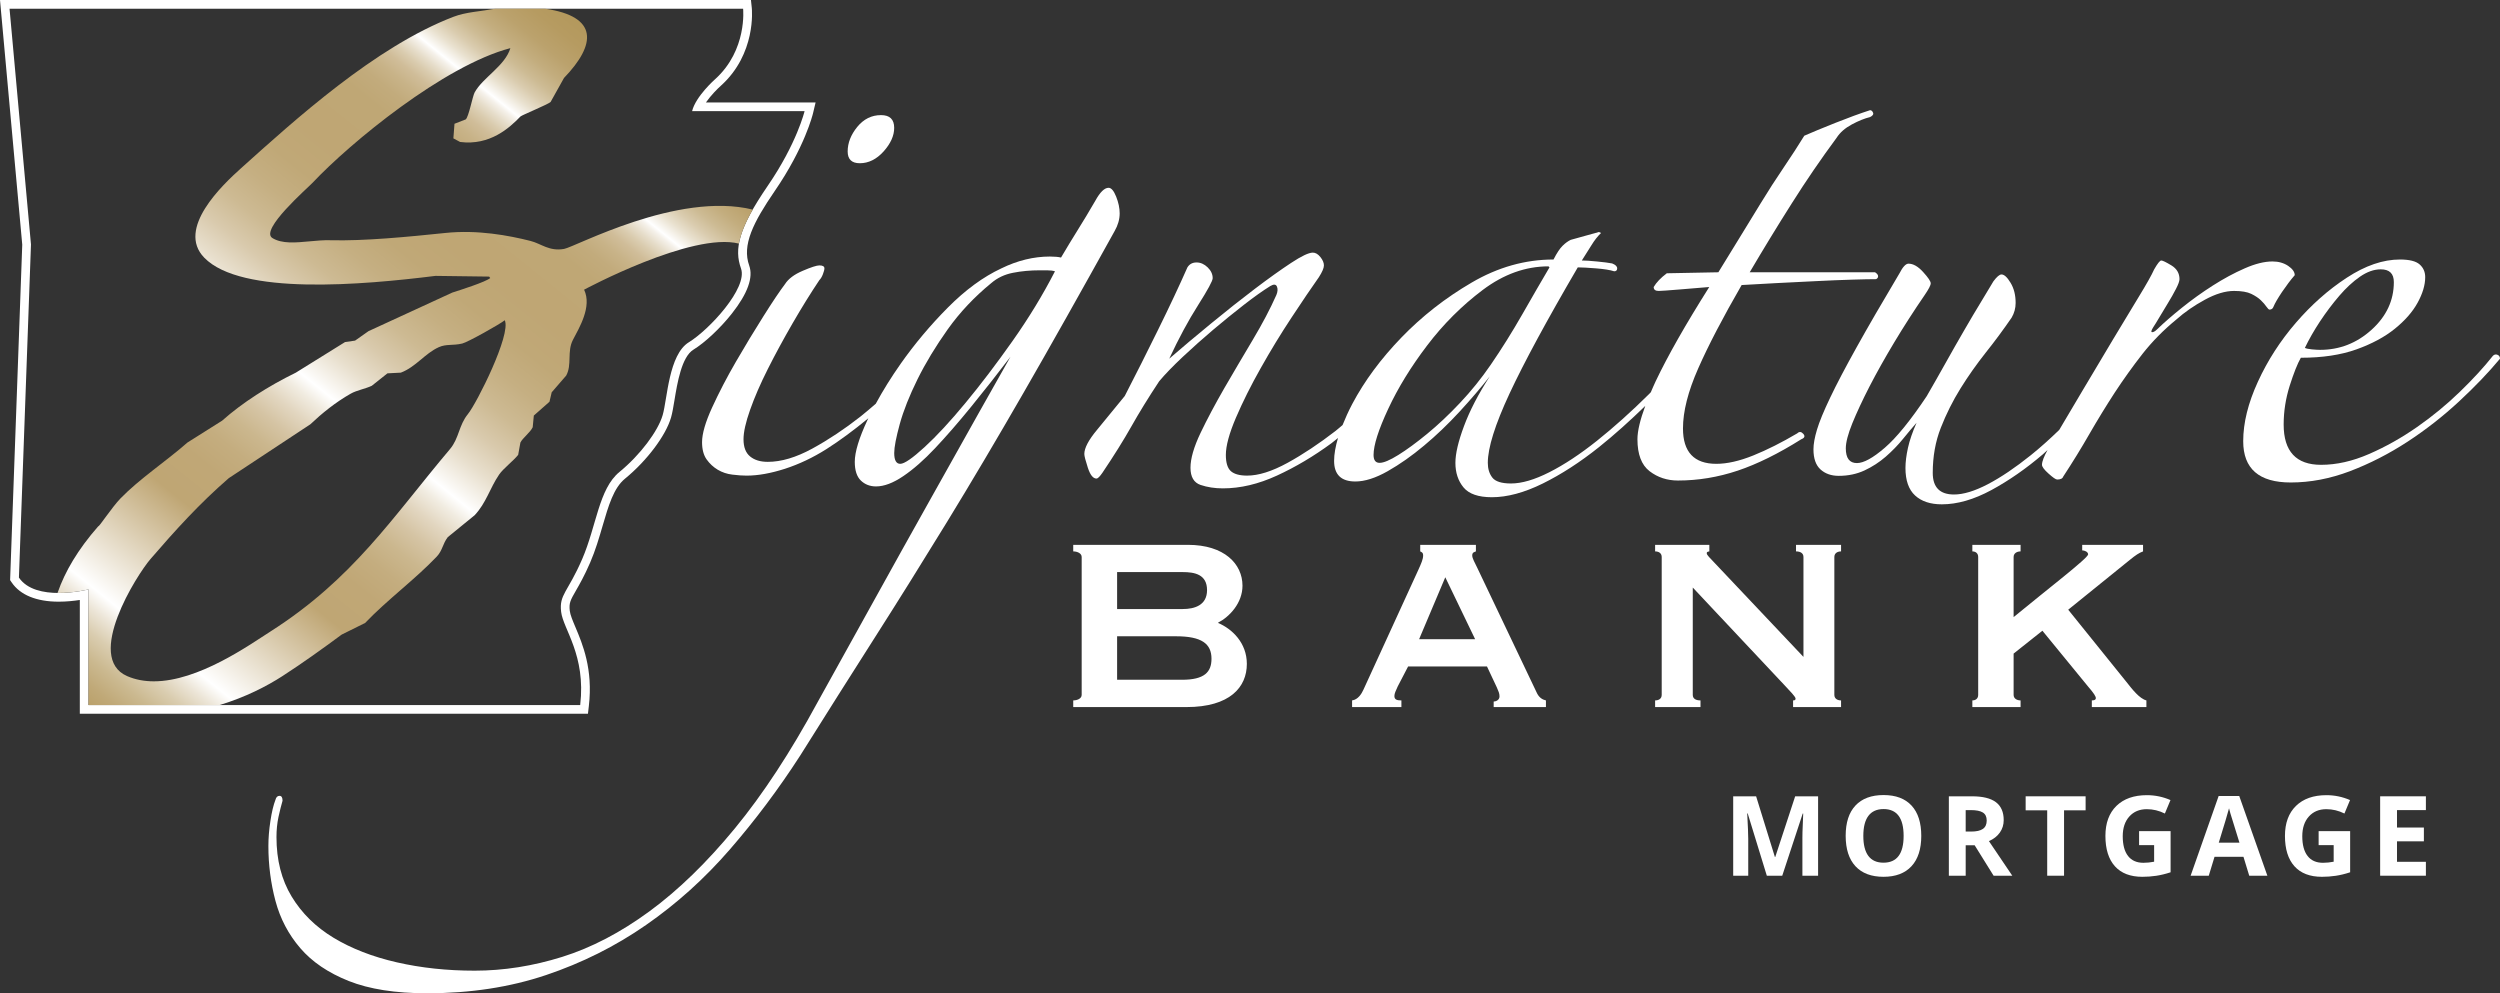
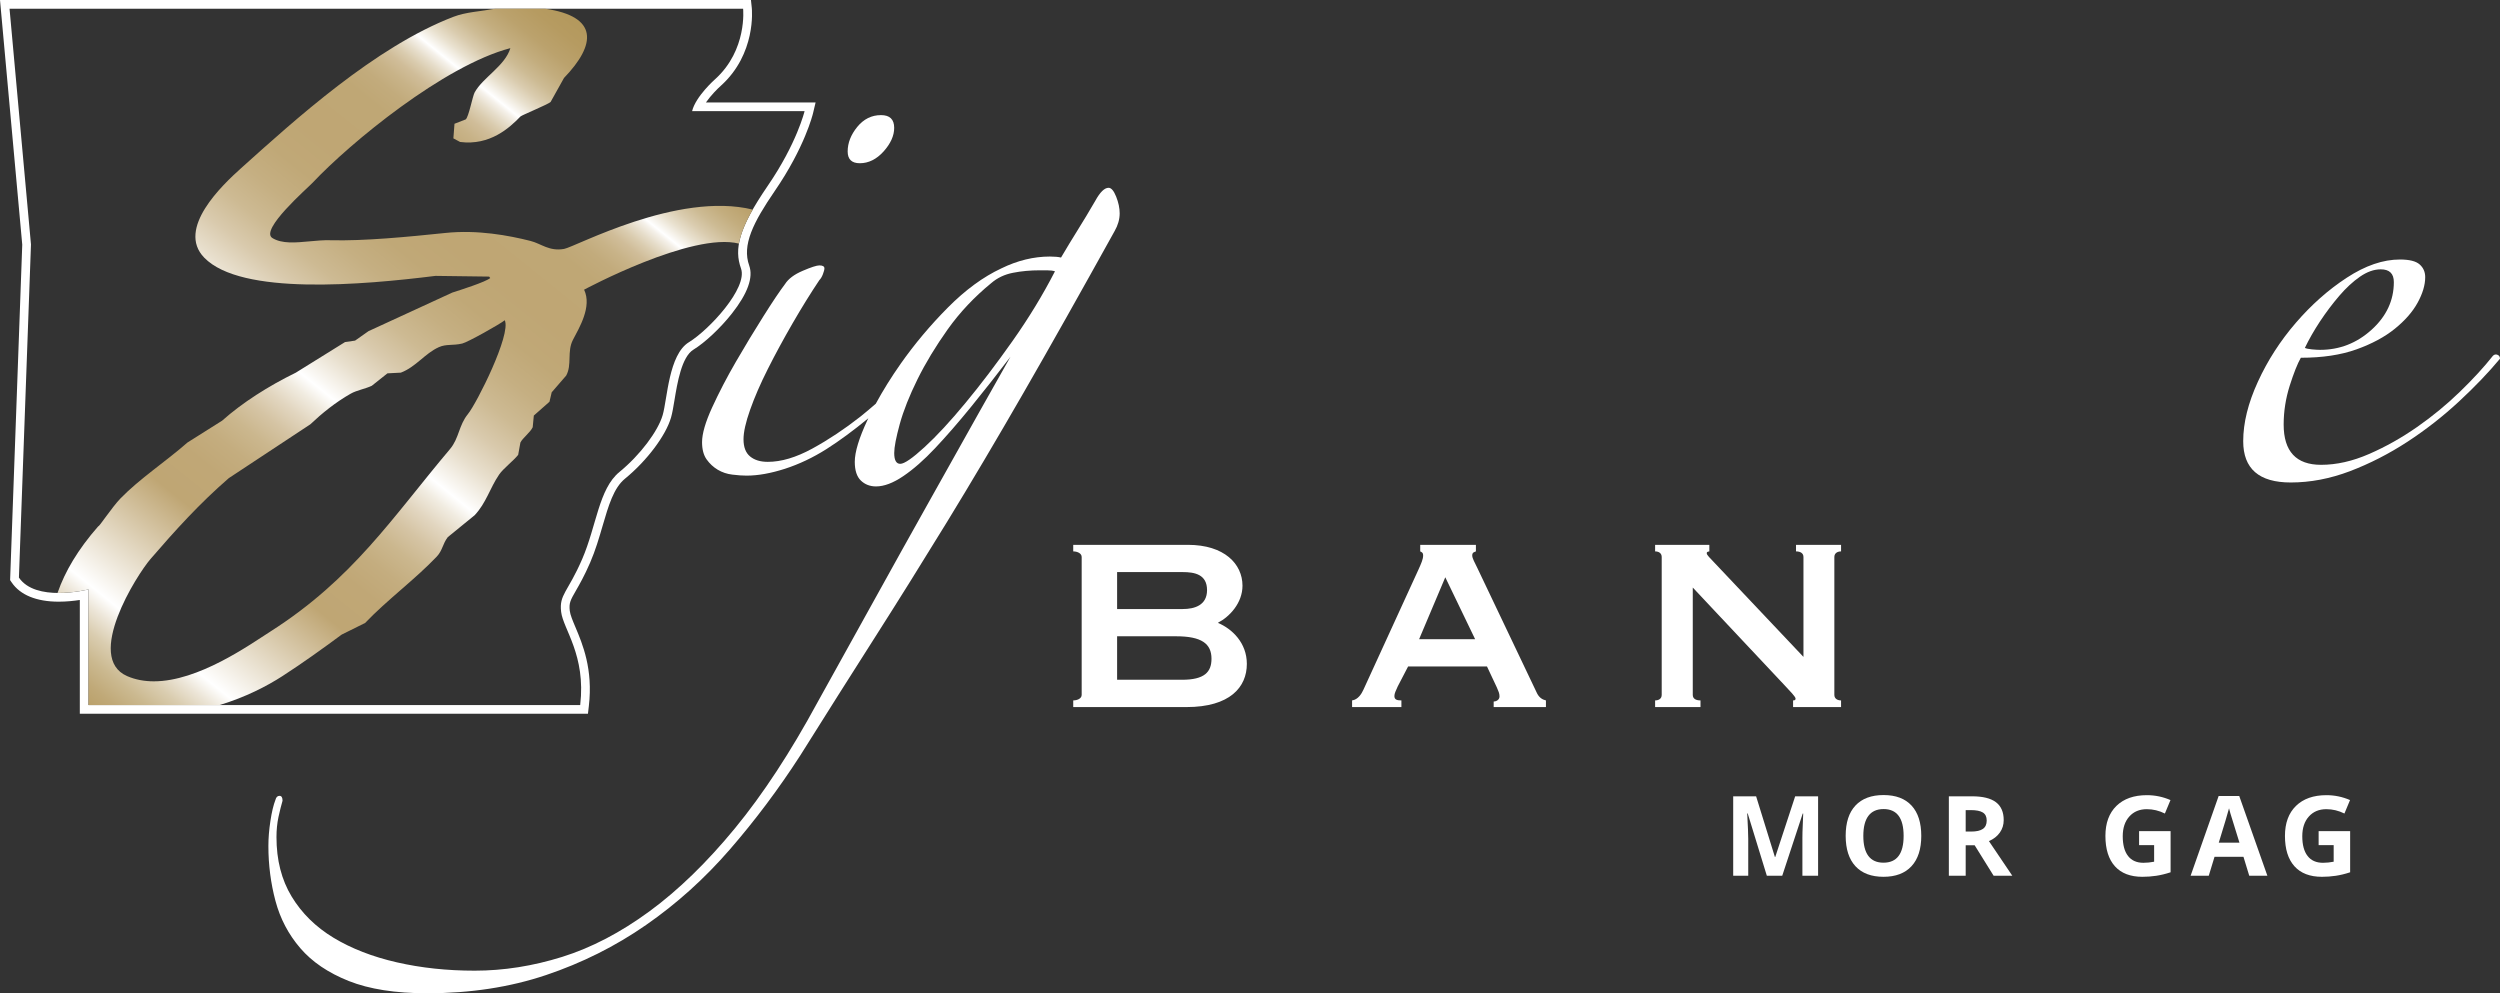
<svg xmlns="http://www.w3.org/2000/svg" id="Layer_2" viewBox="0 0 2089.435 830.136">
  <rect x="0" y="0" width="2089.435" height="830.136" fill="#333333" stroke="none" />
  <defs>
    <style>.cls-1{fill:#fff;}.cls-2{fill:url(#New_Gradient_Swatch_2);}</style>
    <linearGradient id="New_Gradient_Swatch_2" x1="39.579" y1="628.659" x2="562.985" y2="-20.709" gradientUnits="userSpaceOnUse">
      <stop offset=".006" stop-color="#b29659" />
      <stop offset=".034" stop-color="#b3985c" />
      <stop offset=".057" stop-color="#b89e66" />
      <stop offset=".079" stop-color="#c0a978" />
      <stop offset=".1" stop-color="#cbb990" />
      <stop offset=".121" stop-color="#dacdb0" />
      <stop offset=".14" stop-color="#ece5d7" />
      <stop offset=".157" stop-color="#fff" />
      <stop offset=".281" stop-color="#bfa674" />
      <stop offset=".324" stop-color="#c0a776" />
      <stop offset=".353" stop-color="#c4ad7f" />
      <stop offset=".378" stop-color="#cbb78e" />
      <stop offset=".4" stop-color="#d5c4a4" />
      <stop offset=".421" stop-color="#e2d6c0" />
      <stop offset=".441" stop-color="#f1ece1" />
      <stop offset=".455" stop-color="#fff" />
      <stop offset=".462" stop-color="#faf8f4" />
      <stop offset=".49" stop-color="#e8dfcd" />
      <stop offset=".519" stop-color="#d9caad" />
      <stop offset=".549" stop-color="#cdba93" />
      <stop offset=".581" stop-color="#c5af82" />
      <stop offset=".614" stop-color="#c0a877" />
      <stop offset=".652" stop-color="#bfa674" />
      <stop offset=".711" stop-color="#bfa775" />
      <stop offset=".732" stop-color="#c2ab7c" />
      <stop offset=".747" stop-color="#c8b388" />
      <stop offset=".76" stop-color="#d0bd99" />
      <stop offset=".77" stop-color="#daccaf" />
      <stop offset=".779" stop-color="#e6ddca" />
      <stop offset=".788" stop-color="#f5f1ea" />
      <stop offset=".792" stop-color="#fff" />
      <stop offset=".795" stop-color="#faf8f4" />
      <stop offset=".806" stop-color="#e9e1cf" />
      <stop offset=".818" stop-color="#daccaf" />
      <stop offset=".831" stop-color="#cdbb94" />
      <stop offset=".846" stop-color="#c3ad7e" />
      <stop offset=".863" stop-color="#bba26d" />
      <stop offset=".885" stop-color="#b69b61" />
      <stop offset=".916" stop-color="#b2975a" />
      <stop offset="1" stop-color="#b29659" />
    </linearGradient>
  </defs>
  <g id="ART">
    <path class="cls-1" d="m718.609,136.424c7.31,0,13.944-3.286,19.866-9.838,5.888-6.57,8.865-13.145,8.865-19.708,0-7.115-3.656-10.67-10.965-10.67-7.918,0-14.518,3.286-19.894,9.847-5.349,6.576-8.021,13.414-8.021,20.531,0,6.552,3.382,9.838,10.15,9.838Z" />
    <path class="cls-1" d="m935.793,178.293c0-4.362-.981-9.027-2.948-13.97-1.962-4.889-4.061-7.372-6.329-7.372-3.38,0-7.07,3.57-10.997,10.686-5.072,8.772-10.009,16.965-14.788,24.603-4.8,7.684-9.439,15.343-13.939,23.006-2.268-.544-5.378-.836-9.277-.836-13.56,0-27.096,3.3-40.571,9.875-15.227,7.104-30.152,18.049-44.804,32.831-14.653,14.778-27.75,30.381-39.287,46.773-8.097,11.515-15.01,22.677-20.895,33.526-4.244,3.641-8.44,7.309-12.912,10.826-13.262,10.405-26.634,19.297-40.162,26.693-13.535,7.383-25.894,11.066-37.164,11.066-6.194,0-11.131-1.482-14.788-4.505-3.682-3.008-5.513-7.79-5.513-14.383,0-6.003,1.831-14.209,5.513-24.614,3.658-10.386,8.595-21.775,14.788-34.075,6.194-12.31,13.096-25.022,20.682-38.158,7.61-13.149,15.064-25.2,22.404-36.148,1.088-1.085,2.127-2.727,2.945-4.903.844-2.226,1.283-3.855,1.283-4.928,0-1.643-1.42-2.479-4.228-2.479-2.239,0-6.906,1.522-13.948,4.535-7.038,2.994-11.95,6.681-14.76,11.076-4.53,6.02-10.583,15.034-18.172,27.099-7.612,12.033-15.224,24.623-22.836,37.759-7.612,13.132-14.216,25.854-19.862,38.171-5.65,12.314-8.458,22.025-8.458,29.133,0,6.031,1.281,10.814,3.819,14.38,2.536,3.549,5.62,6.429,9.304,8.63,3.656,2.169,7.722,3.563,12.249,4.082,4.503.569,8.431.832,11.842.832,9.551,0,20.244-1.92,32.115-5.735,11.817-3.848,23.358-9.306,34.626-16.435,10.877-6.921,22.56-15.514,35.017-25.764-.243.512-.535,1.039-.773,1.549-7.041,15.056-10.56,26.68-10.56,34.883,0,7.134,1.692,12.343,5.072,15.614,3.387,3.261,7.617,4.918,12.689,4.918,6.736,0,14.353-2.88,22.811-8.63,8.458-5.721,17.326-13.519,26.603-23.379,9.302-9.86,19.288-21.353,30.008-34.499,10.697-13.138,21.664-27.07,32.937-41.856-5.648,9.842-14.516,25.577-26.632,47.193-12.087,21.633-25.757,45.995-40.953,73.072-15.201,27.096-30.998,55.432-47.315,84.96-16.338,29.56-31.837,57.473-46.462,83.757-22.539,41.589-45.483,76.607-68.896,105.078-23.385,28.444-47.146,51.574-71.395,69.375-24.217,17.771-48.582,30.495-73.103,38.157-24.488,7.648-48.845,11.492-73.083,11.492-23.095,0-44.774-2.322-65.059-6.973-20.278-4.64-37.88-11.492-52.817-20.507-14.938-9.035-26.614-20.542-35.066-34.484-8.449-13.96-12.673-30.502-12.673-49.667,0-6.042.567-11.635,1.678-16.841,1.139-5.198,2.278-9.704,3.391-13.561,0-2.732-.844-4.082-2.531-4.082s-2.81,1.088-3.375,3.271c-1.699,4.392-3.112,10.263-4.224,17.673-1.132,7.378-1.697,14.365-1.697,20.926,0,15.852,1.976,31.188,5.922,45.98,3.935,14.763,10.838,27.899,20.694,39.388,9.853,11.51,23.376,20.666,40.56,27.519,17.188,6.824,39.021,10.244,65.494,10.244,36.051,0,69.152-5.049,99.281-15.187,30.129-10.127,58.026-24.069,83.649-41.87,25.654-17.775,49.009-38.861,70.128-63.201,21.145-24.357,40.736-50.507,58.743-78.41,21.963-35.032,42.806-67.98,62.534-98.915,19.734-30.936,39.7-62.932,60.003-96.054,20.269-33.112,41.662-69.243,64.199-108.371,22.537-39.111,47.857-84.159,76.071-135.057,2.81-4.932,4.201-9.846,4.201-14.779Zm-89.572,106.75c-13.537,19.151-26.603,36.397-39.291,51.701-12.665,15.326-24.065,27.661-34.215,36.959-10.153,9.298-16.891,13.953-20.303,13.953-3.355,0-5.047-3.008-5.047-9.028,0-4.925,1.559-12.985,4.639-24.241,3.087-11.211,8.051-23.67,14.787-37.336,6.768-13.678,15.227-27.635,25.35-41.898,10.152-14.222,22.265-27.066,36.344-38.569,5.072-4.36,11.133-7.25,18.17-8.602,7.013-1.394,14.516-2.07,22.4-2.07h5.922c2.81,0,5.047.277,6.739.825-10.12,19.721-21.967,39.14-35.495,58.306Z" />
-     <path class="cls-1" d="m1452.238,393.395c16.315-5.476,34.073-14.219,53.228-26.284,2.812-1.084,3.357-2.585,1.692-4.505-1.692-1.895-3.382-2.055-5.047-.427-12.988,7.677-25.265,13.825-36.778,18.49-11.57,4.655-21.853,6.987-30.86,6.987-18.608,0-27.885-9.86-27.885-29.585,0-14.234,4.23-30.896,12.688-50.063,8.429-19.147,20.543-42.41,36.343-69.782,8.429-.527,18.282-1.089,29.552-1.643,11.268-.53,22.288-1.089,32.957-1.643,10.724-.544,20.543-.942,29.58-1.219,9-.278,15.766-.41,20.268-.41,1.148-.558,1.695-1.368,1.695-2.464,0-1.088-.85-2.204-2.541-3.292h-104.771c11.268-19.137,22.944-38.3,35.09-57.466,12.085-19.151,24.636-37.46,37.595-54.993,2.808-4.388,7.038-8.075,12.665-11.095,5.616-3.009,10.718-5.064,15.22-6.15,2.236-1.087,3.107-2.333,2.515-3.682-.549-1.379-1.399-2.069-2.515-2.069-8.454,2.745-18.199,6.297-29.164,10.669-10.999,4.374-19.567,7.94-25.788,10.671-5.047,8.217-10.806,17.11-17.294,26.677-6.496,9.569-12.828,19.43-19.018,29.56-6.195,10.127-12.387,20.251-18.609,30.377-6.194,10.128-11.813,19.297-16.891,27.501l-43.082.839c-5.101,3.83-8.728,7.66-10.969,11.478,0,2.198,1.367,3.286,4.203,3.286,1.69,0,7.448-.413,17.326-1.22,9.849-.835,18.142-1.511,24.913-2.066-19.727,31.21-34.652,57.469-44.806,78.822-1.536,3.236-2.728,6.122-4.031,9.119-.503.501-.972,1.039-1.477,1.538-14.925,14.778-29.445,27.796-43.521,39.022-14.079,11.208-27.312,19.958-39.725,26.256-12.387,6.294-23.111,9.448-32.111,9.448-7.866,0-13.098-1.656-15.615-4.918-2.561-3.299-3.791-7.392-3.791-12.324,0-12.577,6.032-31.878,18.147-57.896,12.114-25.976,31.13-61.143,57.049-105.477,3.386,0,8.433.277,15.195.822,6.798.544,11.843,1.336,15.227,2.453,1.667,0,2.509-.825,2.509-2.453,0-1.643-1.39-3.02-4.23-4.121-2.808-.541-7.009-1.074-12.657-1.629-5.621-.562-9.848-.825-12.659-.825,2.812-4.37,5.483-8.63,8.019-12.723,2.511-4.111,5.186-7.527,8.022-10.258l-1.69-.847-23.658,6.582c-2.236,1.089-4.527,2.731-6.737,4.921-2.262,2.198-4.829,6.02-7.612,11.503-23.683,0-46.492,6.44-68.459,19.312-21.99,12.843-41.552,28.166-58.716,45.94-17.188,17.801-30.856,36.277-41.006,55.442-3.315,6.282-5.886,12.082-8.12,17.66-1.973,1.6-3.848,3.361-5.851,4.909-13.806,10.657-27.174,19.565-40.137,26.683-12.988,7.119-24.256,10.667-33.803,10.667-6.192,0-10.697-1.23-13.532-3.68-2.785-2.468-4.23-6.987-4.23-13.558,0-7.648,2.81-18.071,8.452-31.217,5.627-13.12,12.526-26.945,20.715-41.433,8.157-14.515,16.749-28.613,25.784-42.296,9-13.665,16.617-24.89,22.805-33.652,2.812-4.388,4.205-7.648,4.205-9.861,0-2.198-.985-4.523-2.945-6.973-1.996-2.475-4.093-3.698-6.332-3.698-3.411,0-9.442,2.88-18.174,8.63-8.728,5.753-18.878,12.989-30.423,21.751-11.538,8.776-23.655,18.327-36.312,28.748-12.689,10.394-24.366,20.24-35.09,29.528,7.887-16.95,15.935-31.875,24.092-44.718,8.157-12.883,12.224-20.396,12.224-22.569,0-3.292-1.388-6.315-4.203-9.043-2.81-2.731-5.92-4.111-9.279-4.111-3.409,0-5.943,1.38-7.639,4.111-6.761,15.322-14.92,32.685-24.497,52.118-9.553,19.429-18.855,37.891-27.885,55.399-8.46,10.433-16.207,19.87-23.221,28.351-7.07,8.484-10.559,15.19-10.559,20.108,0,1.643.981,5.473,2.948,11.503,1.962,6.02,4.361,9.028,7.201,9.028,1.12,0,2.783-1.628,5.047-4.942,9.576-14.223,17.598-27.092,24.094-38.569,6.467-11.496,14.216-24.084,23.246-37.763,5.046-6.034,11.676-12.857,19.836-20.528,8.186-7.663,16.615-15.194,25.343-22.586,8.735-7.385,17.328-14.359,25.784-20.919,8.46-6.575,15.775-11.767,21.967-15.61,2.81-1.636,4.639-1.515,5.485.409.844,1.906.711,4.239-.407,6.998-5.078,11.478-11.708,24.069-19.868,37.748-8.157,13.679-16.041,27.089-23.682,40.228-7.559,13.149-14.216,25.605-19.836,37.347-5.62,11.787-8.431,21.505-8.431,29.151s2.812,12.456,8.431,14.376c5.62,1.898,11.843,2.866,18.583,2.866,14.68,0,29.712-3.549,45.209-10.671,15.499-7.115,30.725-16.143,45.646-27.092,1.855-1.361,3.583-2.957,5.413-4.366-2.067,7.018-3.256,13.466-3.256,19.148,0,11.478,5.918,17.228,17.758,17.228,7.887,0,16.919-2.877,27.014-8.598,10.15-5.754,20.273-12.869,30.392-21.37,10.178-8.467,20.028-17.914,29.635-28.323,9.577-10.404,18.007-20.253,25.322-29.555-9.577,14.778-16.729,28.603-21.531,41.485-4.802,12.855-7.203,23.117-7.203,30.776,0,8.192,2.239,15.03,6.768,20.528,4.502,5.437,12.389,8.21,23.68,8.21,12.935,0,27.181-3.862,42.65-11.496,15.494-7.67,31.13-17.786,46.901-30.374,12.995-10.377,25.884-22.028,38.683-34.441-4.205,11.369-6.542,20.815-6.542,27.848,0,12.606,3.382,21.499,10.15,26.712,6.766,5.181,14.65,7.79,23.687,7.79,16.885,0,33.501-2.756,49.848-8.218Zm-232.031-56.651c-9.277,9.86-18.446,18.476-27.446,25.861-9.007,7.396-17.028,13.267-24.094,17.659-7.038,4.384-12.224,6.571-15.636,6.571-3.327,0-5.046-2.187-5.046-6.571,0-8.218,4.095-21.079,12.275-38.602,8.157-17.505,18.995-35.16,32.5-52.921,13.505-17.8,29.001-33.268,46.462-46.407,17.465-13.12,35.772-19.72,54.95-19.72l.848.85c-6.766,11.478-14.378,24.624-22.807,39.395-8.458,14.778-17.195,28.746-26.195,41.856-7.887,11.503-16.507,22.199-25.812,32.031Z" />
-     <path class="cls-1" d="m1889.578,250.964c1.99,1.913,3.519,3.698,4.639,5.341,1.148,1.632,1.99,2.454,2.538,2.454,1.72,0,2.808-.822,3.384-2.454,1.116-2.738,3.494-6.863,7.152-12.335,3.711-5.451,7.23-10.116,10.58-13.96,0-2.731-1.852-5.312-5.479-7.79-3.661-2.453-8.026-3.698-13.098-3.698-6.768,0-14.486,1.92-23.218,5.764-8.785,3.833-17.63,8.615-26.63,14.355-9.03,5.742-17.598,11.915-25.759,18.476-8.182,6.575-15.115,12.58-20.733,18.038-1.695,1.671-3.112,2.482-4.205,2.482-1.143,0-.842-1.354.85-4.099,1.12-1.643,2.81-4.388,5.072-8.218,2.236-3.826,4.635-7.808,7.176-11.901,2.536-4.111,4.777-8.083,6.737-11.901,1.992-3.816,2.977-6.575,2.977-8.204,0-4.918-2.266-8.764-6.768-11.507-4.503-2.716-7.338-4.096-8.46-4.096s-3.085,2.453-5.918,7.396c-2.214,4.918-6.469,12.431-12.661,22.582-6.194,10.103-13.372,22.007-21.554,35.683-8.161,13.694-16.916,28.322-26.195,43.939-6.421,10.766-12.677,21.375-18.961,32.007-8.062,7.802-15.991,14.916-23.769,21.156-12.929,10.361-24.904,18.462-35.879,24.211-10.967,5.729-20.435,8.609-28.293,8.609-11.868,0-17.762-6.034-17.762-18.057,0-13.69,2.239-26.267,6.771-37.773,4.498-11.503,9.981-22.427,16.446-32.845,6.469-10.391,13.535-20.371,21.122-29.969,7.639-9.554,14.785-19.287,21.579-29.147,2.239-3.815,3.355-7.94,3.355-12.31,0-6.561-1.388-12.154-4.228-16.833-2.783-4.64-5.317-6.973-7.585-6.973-1.665,0-3.928,1.924-6.768,5.749-2.232,3.833-5.618,9.441-10.12,16.827-4.532,7.406-9.307,15.46-14.353,24.211-5.104,8.772-10.311,17.95-15.663,27.519-5.348,9.583-10.587,18.753-15.634,27.487-13.532,20.253-25.214,34.633-35.058,43.103-9.849,8.495-17.63,12.752-23.25,12.752-6.192,0-9.277-4.125-9.277-12.329,0-4.918,1.806-11.912,5.456-20.925,3.682-9.043,8.488-19.316,14.381-30.819,5.925-11.478,12.824-23.778,20.712-36.927,7.882-13.132,16.34-26.267,25.343-39.402,3.382-4.935,5.081-8.203,5.081-9.839,0-1.657-2.106-4.793-6.361-9.462-4.205-4.637-8.298-6.969-12.224-6.969-2.262,0-4.802,2.731-7.61,8.213-14.655,24.617-26.634,45.28-35.911,61.978-9.3,16.702-16.642,30.662-21.963,41.856-5.374,11.24-9.03,20.112-10.997,26.712-1.962,6.546-2.943,12.033-2.943,16.41,0,7.659,1.962,13.266,5.893,16.829,3.926,3.552,9.002,5.344,15.224,5.344,7.859,0,15.057-1.514,21.524-4.509,6.496-3.033,12.417-6.866,17.765-11.507,5.348-4.665,10.127-9.582,14.355-14.774,4.223-5.209,8.019-9.732,11.399-13.548-3.38,7.663-5.781,14.622-7.176,20.915-1.39,6.312-2.097,11.94-2.097,16.834,0,10.404,2.677,18.066,8.022,22.981,5.348,4.946,12.821,7.414,22.374,7.414,12.96,0,26.792-3.997,41.415-11.905,14.655-7.941,29.006-17.922,43.112-29.965,1.301-1.113,2.533-2.375,3.825-3.509-2.897,5.244-4.642,9.525-4.642,12.348,0,1.629,1.827,4.107,5.509,7.379,3.659,3.275,6.027,4.932,7.176,4.932,2.812,0,4.502-.822,5.047-2.45,7.912-12.079,15.227-23.949,21.967-35.737,6.793-11.755,13.806-23.244,21.113-34.477,7.344-11.208,15.121-22.039,23.248-32.443,8.188-10.393,17.627-19.962,28.324-28.72,6.768-6.034,14.627-11.492,23.655-16.41,9.028-4.942,17.216-7.396,24.503-7.396,6.194,0,10.99.81,14.376,2.453,3.382,1.656,6.06,3.431,8.022,5.351Z" />
    <path class="cls-1" d="m2087.334,296.525c-1.415-.562-2.671-.284-3.787.818-7.342,9.306-16.48,19.298-27.504,29.969-10.969,10.671-22.917,20.517-35.88,29.56-12.96,9.035-26.328,16.563-40.162,22.568-13.779,6.017-27.174,9.043-40.108,9.043-20.847,0-31.267-11.24-31.267-33.666,0-10.949,1.69-21.751,5.047-32.422,3.411-10.7,6.492-18.462,9.307-23.394,18.028,0,33.503-2.347,46.462-6.987,12.956-4.651,23.653-10.387,32.113-17.257,8.458-6.838,14.819-14.088,19.016-21.736,4.205-7.67,6.357-14.792,6.357-21.353,0-4.388-1.552-7.926-4.665-10.671-3.108-2.745-8.591-4.107-16.45-4.107-14.108,0-28.873,5.064-44.367,15.177-15.522,10.112-29.712,22.733-42.671,37.773-12.99,15.059-23.577,31.469-31.706,49.256-8.157,17.786-12.25,34.341-12.25,49.66,0,23.013,13.231,34.492,39.725,34.492,16.345,0,32.825-3.14,49.441-9.423,16.589-6.315,32.633-14.525,48.159-24.642,15.465-10.112,29.818-21.367,43.08-33.681,13.233-12.296,24.664-24.204,34.212-35.707,0-1.625-.709-2.713-2.101-3.267Zm-148.317-27.917c5.076-7.663,10.448-14.764,16.07-21.339,5.623-6.561,11.404-11.915,17.332-16.026,5.922-4.085,11.676-6.137,17.349-6.137,7.283,0,10.944,3.538,10.944,10.66,0,15.319-6.195,28.6-18.586,39.815-12.384,11.212-26.737,16.819-43.08,16.819-1.72,0-3.956-.121-6.768-.387-2.84-.277-4.775-.701-5.918-1.231,3.384-7.104,7.61-14.5,12.657-22.174Z" />
    <path class="cls-1" d="m1018.06,520.655v-.251c9.553-4.951,20.379-16.394,20.379-30.885,0-18.155-15.135-34.157-45.597-34.157h-95.867v5.485c3.315,0,7.063,1.538,7.063,4.671v115.253c0,3.105-3.748,4.616-7.063,4.616v5.565h94.634c36.353,0,50.466-16.671,50.466-36.086,0-17.595-12.323-29.289-24.016-34.213Zm-84.411-42.52h54.87c9.833,0,20.296,1.873,20.296,15.078,0,12.673-10.463,15.805-20.296,15.805h-54.87v-30.883Zm54.298,89.993h-54.298v-36.338h49.291c21.288,0,29.594,6.155,29.594,18.799,0,11.077-5.874,17.539-24.588,17.539Z" />
    <path class="cls-1" d="m1284.667,579.541l-49.922-104.79c-2.165-4.646-4.294-8.03-4.294-10.492,0-2.797,1.848-2.797,3.078-3.411v-5.485h-46.549v5.485c1.217.614,2.435.951,2.435,3.411,0,3.078-1.511,6.463-4.001,12.001l-45.906,100.203c-1.523,3.413-4.587,8.309-9.467,8.925v5.565h41.217v-5.565c-3.722,0-5.861-.617-5.861-3.693,0-2.154,1.274-4.616,2.785-8l8.671-16.673h65.935l8.253,17.568c1.342,3.106,2.209,4.951,2.209,7.44,0,3.077-3.091,4.309-4.882,4.309v4.615h43.681v-5.565c-2.726-.617-5.509-2.155-7.383-5.847Zm-98.624-45.29l21.89-51.78,24.952,51.78h-46.842Z" />
    <path class="cls-1" d="m1538.711,460.848v-5.485h-37.652v5.485c3.734,0,6.224,1.538,6.224,4.671v83.502l-74.018-78.298c-4.283-4.616-6.8-6.769-6.8-8.336,0-.924.281-1.232,2.154-1.538v-5.485h-45.318v5.485c3.133,0,5.511,1.538,5.511,4.671v115.253c0,3.105-2.378,4.616-5.511,4.616v5.565h37.931v-5.565c-4.027,0-6.458-1.512-6.458-4.616v-89.714l76.449,81.378c4.941,5.26,9.471,9.903,9.471,11.441,0,1.231-.784,1.512-2.085,1.512v5.565h40.101v-5.565c-3.091,0-5.609-1.512-5.609-4.616v-115.253c0-3.132,2.518-4.671,5.609-4.671Z" />
-     <path class="cls-1" d="m1777.258,570.003l-48.7-60.425,51.444-41.597c4.937-4.028,7.749-5.903,11.104-7.133v-5.485h-50.857v4.616c1.859,0,4.951,1.175,4.951,3.357,0,3.076-34.212,29.289-62.271,52.423v-50.241c0-3.132,2.812-4.671,5.82-4.671v-5.485h-40.311v5.485c2.714,0,4.882,1.538,4.882,4.671v115.253c0,3.105-2.168,4.616-4.882,4.616v5.565h40.311v-5.565c-3.009,0-5.82-1.512-5.82-4.616v-34.521l24.058-19.105,37.85,46.241c5.314,6.155,6.812,8.644,6.812,10.155,0,1.23-1.203,1.847-3.357,1.847v5.565h45.611v-5.565c-5.804-1.512-11.762-9.204-16.646-15.385Z" />
    <path class="cls-1" d="m1476.663,731.898l-15.98-52.062h-.405c.57,10.593.855,17.662.855,21.197v30.866h-12.571v-66.361h19.156l15.706,50.751h.274l16.659-50.751h19.156v66.361h-13.118v-31.413c0-1.482.023-3.193.068-5.131.046-1.927.251-7.081.61-15.427h-.405l-17.115,51.971h-12.89Z" />
    <path class="cls-1" d="m1605.752,698.627c0,10.992-2.719,19.429-8.17,25.336-5.45,5.895-13.255,8.848-23.42,8.848s-17.981-2.953-23.431-8.848c-5.439-5.906-8.164-14.378-8.164-25.427s2.725-19.475,8.187-25.301c5.467-5.827,13.295-8.745,23.494-8.745s17.998,2.942,23.403,8.814c5.405,5.872,8.101,14.31,8.101,25.324Zm-48.431,0c0,7.411,1.402,12.998,4.219,16.75s7.018,5.633,12.622,5.633c11.22,0,16.841-7.457,16.841-22.382s-5.587-22.428-16.755-22.428c-5.598,0-9.823,1.893-12.662,5.655-2.851,3.763-4.264,9.361-4.264,16.773Z" />
    <path class="cls-1" d="m1642.872,706.437v25.461h-14.07v-66.361h19.338c9.019,0,15.689,1.642,20.022,4.926,4.321,3.284,6.488,8.267,6.488,14.96,0,3.9-1.072,7.366-3.227,10.41-2.144,3.044-5.188,5.427-9.122,7.149,9.988,14.925,16.493,24.56,19.521,28.916h-15.615l-15.843-25.461h-7.491Zm0-11.436h4.538c4.453,0,7.736-.741,9.851-2.235,2.121-1.482,3.181-3.808,3.181-6.99,0-3.147-1.083-5.382-3.25-6.716-2.161-1.334-5.513-1.995-10.051-1.995h-4.27v17.936Z" />
-     <path class="cls-1" d="m1725.076,731.898h-14.076v-54.651h-18.015v-11.71h50.113v11.71h-18.021v54.651Z" />
    <path class="cls-1" d="m1787.794,694.636h26.333v34.4c-4.27,1.402-8.284,2.372-12.052,2.93-3.768.559-7.622.844-11.556.844-10.011,0-17.662-2.942-22.941-8.825-5.285-5.895-7.925-14.344-7.925-25.358,0-10.707,3.067-19.064,9.19-25.062,6.134-5.986,14.629-8.985,25.49-8.985,6.813,0,13.38,1.368,19.703,4.093l-4.681,11.254c-4.835-2.417-9.874-3.637-15.108-3.637-6.089,0-10.957,2.041-14.618,6.134-3.666,4.082-5.496,9.578-5.496,16.476,0,7.206,1.477,12.702,4.424,16.499,2.953,3.797,7.24,5.701,12.873,5.701,2.93,0,5.918-.308,8.939-.912v-13.842h-12.577v-11.71Z" />
    <path class="cls-1" d="m1879.849,731.898l-4.812-15.792h-24.195l-4.812,15.792h-15.159l23.42-66.634h17.206l23.511,66.634h-15.159Zm-8.17-27.593c-4.447-14.321-6.955-22.417-7.514-24.287-.559-1.881-.958-3.364-1.203-4.447-.998,3.865-3.86,13.443-8.58,28.733h17.297Z" />
    <path class="cls-1" d="m1937.852,694.636h26.333v34.4c-4.27,1.402-8.289,2.372-12.052,2.93-3.774.559-7.622.844-11.556.844-10.017,0-17.668-2.942-22.947-8.825-5.279-5.895-7.925-14.344-7.925-25.358,0-10.707,3.067-19.064,9.196-25.062,6.129-5.986,14.623-8.985,25.49-8.985,6.807,0,13.375,1.368,19.703,4.093l-4.681,11.254c-4.84-2.417-9.88-3.637-15.114-3.637-6.083,0-10.957,2.041-14.618,6.134-3.66,4.082-5.496,9.578-5.496,16.476,0,7.206,1.482,12.702,4.43,16.499,2.947,3.797,7.24,5.701,12.867,5.701,2.936,0,5.918-.308,8.939-.912v-13.842h-12.571v-11.71Z" />
-     <path class="cls-1" d="m2027.496,731.898h-38.226v-66.361h38.226v11.528h-24.15v14.572h22.468v11.528h-22.468v17.115h24.15v11.619Z" />
    <path class="cls-1" d="m621.075,7.28s3.688,34.505-23.431,58.939c0,0-16.197,14.272-19.212,26.687h94.009s-6.361,26.759-30.781,62.395c-24.416,35.641-28.18,52.827-22.344,69.095,5.836,16.273-26.661,51.29-43.565,61.633-16.905,10.343-17.992,47.396-21.89,60.858-3.902,13.466-18.829,33.41-36.144,47.575-17.31,14.166-19.097,45.005-31.173,72.868-12.076,27.868-19.306,29.48-17.569,44.029,1.737,14.544,20.83,36.162,15.939,77.897H73.988v-96.651s-11.639,2.987-24.89,2.987c-12.447,0-26.317-2.637-33.287-12.862l10.076-278.423L7.972,7.28h613.104m6.543-7.28H0l.722,7.939,17.875,196.566-10.06,277.961-.087,2.388,1.346,1.975c7.153,10.495,20.743,16.042,39.302,16.042,6.626,0,12.844-.69,17.61-1.431v95.095h424.68l.754-6.432c3.615-30.845-5.277-51.895-11.16-65.824-2.345-5.551-4.37-10.345-4.78-13.784-.783-6.56.583-8.938,5.11-16.816,2.999-5.219,7.106-12.367,11.91-23.455,4.452-10.273,7.478-20.641,10.403-30.668,4.968-17.028,9.259-31.734,18.701-39.461,18.285-14.959,34.128-36.006,38.526-51.182,1.091-3.768,1.914-8.746,2.867-14.511,2.379-14.389,5.975-36.134,15.83-42.164,9.675-5.919,22.627-18.096,32.232-30.301,13.097-16.642,17.937-30.099,14.387-40-6.132-17.095,3.239-35.87,21.498-62.523,24.898-36.334,31.585-63.679,31.858-64.826l2.13-8.963h-91.649c4.12-5.953,9.791-11.593,12.458-13.95,29.596-26.664,26.019-63.61,25.852-65.17l-.696-6.506h0Z" />
    <path class="cls-2" d="m471.369,208.056c-12.474,2.147-18.942-4.388-28.018-6.697-18.068-4.572-44.19-9.462-70.98-6.673-31.003,3.214-68.044,6.853-96.161,6.096-5.67-.162-11.551.376-17.319.915-11.828,1.102-23.182,2.209-31.25-2.757-10.82-6.755,29.21-41.532,33.634-46.22,31.25-33.199,109.804-97.954,165.276-112.494-4.402,14.832-23.213,24.714-29.883,37.063-1.748,3.254-4.962,20.649-7.476,22.519-3.111,1.219-6.235,2.425-9.345,3.626-.314,4.083-.619,8.126-.932,12.196,1.883.999,3.734,2.017,5.612,3.021,24.894,3.214,41.353-11.811,50.42-21.281,1.089-1.139,22.823-9.981,25.217-12.147,3.72-6.714,7.467-13.397,11.205-20.072,26.9-27.908,29.08-51.4-15.799-57.87h-41.716c-12.585,2.309-24.361,2.713-34.939,6.773-65.391,25.113-132.462,86.134-177.409,126.487-15.526,13.94-54.355,50.559-30.819,74.799,30.869,31.832,132.314,22.827,193.285,15.231,14.944.197,29.896.417,44.822.592.309.421.628.829.937,1.219-4.088,3.379-24.921,9.954-31.752,12.155-23.339,10.739-46.691,21.488-70.021,32.244-3.738,2.631-7.481,5.276-11.201,7.893-2.81.431-5.621.824-8.404,1.219-13.702,8.525-27.404,17.05-41.102,25.557-22.94,11.232-44.616,25.011-61.621,40.143-9.655,6.055-19.309,12.155-28.955,18.247-17.83,15.696-40.111,30.322-56.045,46.803-7.23,7.516-18.081,24.167-18.458,23.154-17.274,19.659-27.978,38.229-33.894,55.244,0,0-.09.25-.188.542,13.662.159,25.9-2.979,25.9-2.979v96.651h109.544c21.642-6.531,39.565-15.82,52.513-24.184,17.485-11.322,33.097-22.573,49.497-34.679,6.53-3.258,13.061-6.508,19.605-9.73,18.718-19.552,41.384-36.091,59.77-55.35,5.038-5.312,4.89-10.583,9.332-16.391,7.481-6.114,14.944-12.201,22.42-18.279,9.807-10.425,12.586-22.384,20.524-34.068,3.415-4.967,12.151-11.645,15.876-16.414.636-3.442,1.255-6.871,1.878-10.317,1.806-3.702,8.35-8.539,10.273-12.77.305-3.254.628-6.526.928-9.753,4.37-3.832,8.722-7.718,13.088-11.538.623-2.639,1.233-5.276,1.856-7.902,4.048-4.68,8.09-9.354,12.133-14.002,4.975-9.094.542-20.03,5.603-29.797,5.177-9.973,16.145-27.794,9.345-41.967,0,0,90.239-48.531,129.434-38.502,1.38-7.862,4.989-16.985,11.505-28.448-62.828-15.364-148.397,31.302-157.742,32.895Zm-80.321,138.051c-7.687,9.462-7.319,20.179-14.93,29.193-48.439,57.466-80.921,108.446-150.337,152.658-17.319,11.041-59.846,41.483-97.228,41.483-7.745,0-15.271-1.308-22.308-4.37-35.499-15.508,7.875-84.328,19.619-97.945,20.488-23.746,40.792-46.216,65.364-67.507,22.72-15.006,45.44-29.999,68.174-45.005,9.48-9.019,21.169-18.499,33.612-25.531,5.155-2.954,12.308-4.065,17.736-6.666,4.352-3.491,8.727-6.911,13.07-10.385,3.738-.192,7.467-.381,11.214-.583,12.635-4.818,20.071-16.046,31.743-21.299,6.212-2.796,11.721-1.16,19.605-3.043,4.599-1.107,31.743-16.347,35.499-19.453,5.504,11.811-23.455,69.456-30.833,78.452Z" />
  </g>
</svg>